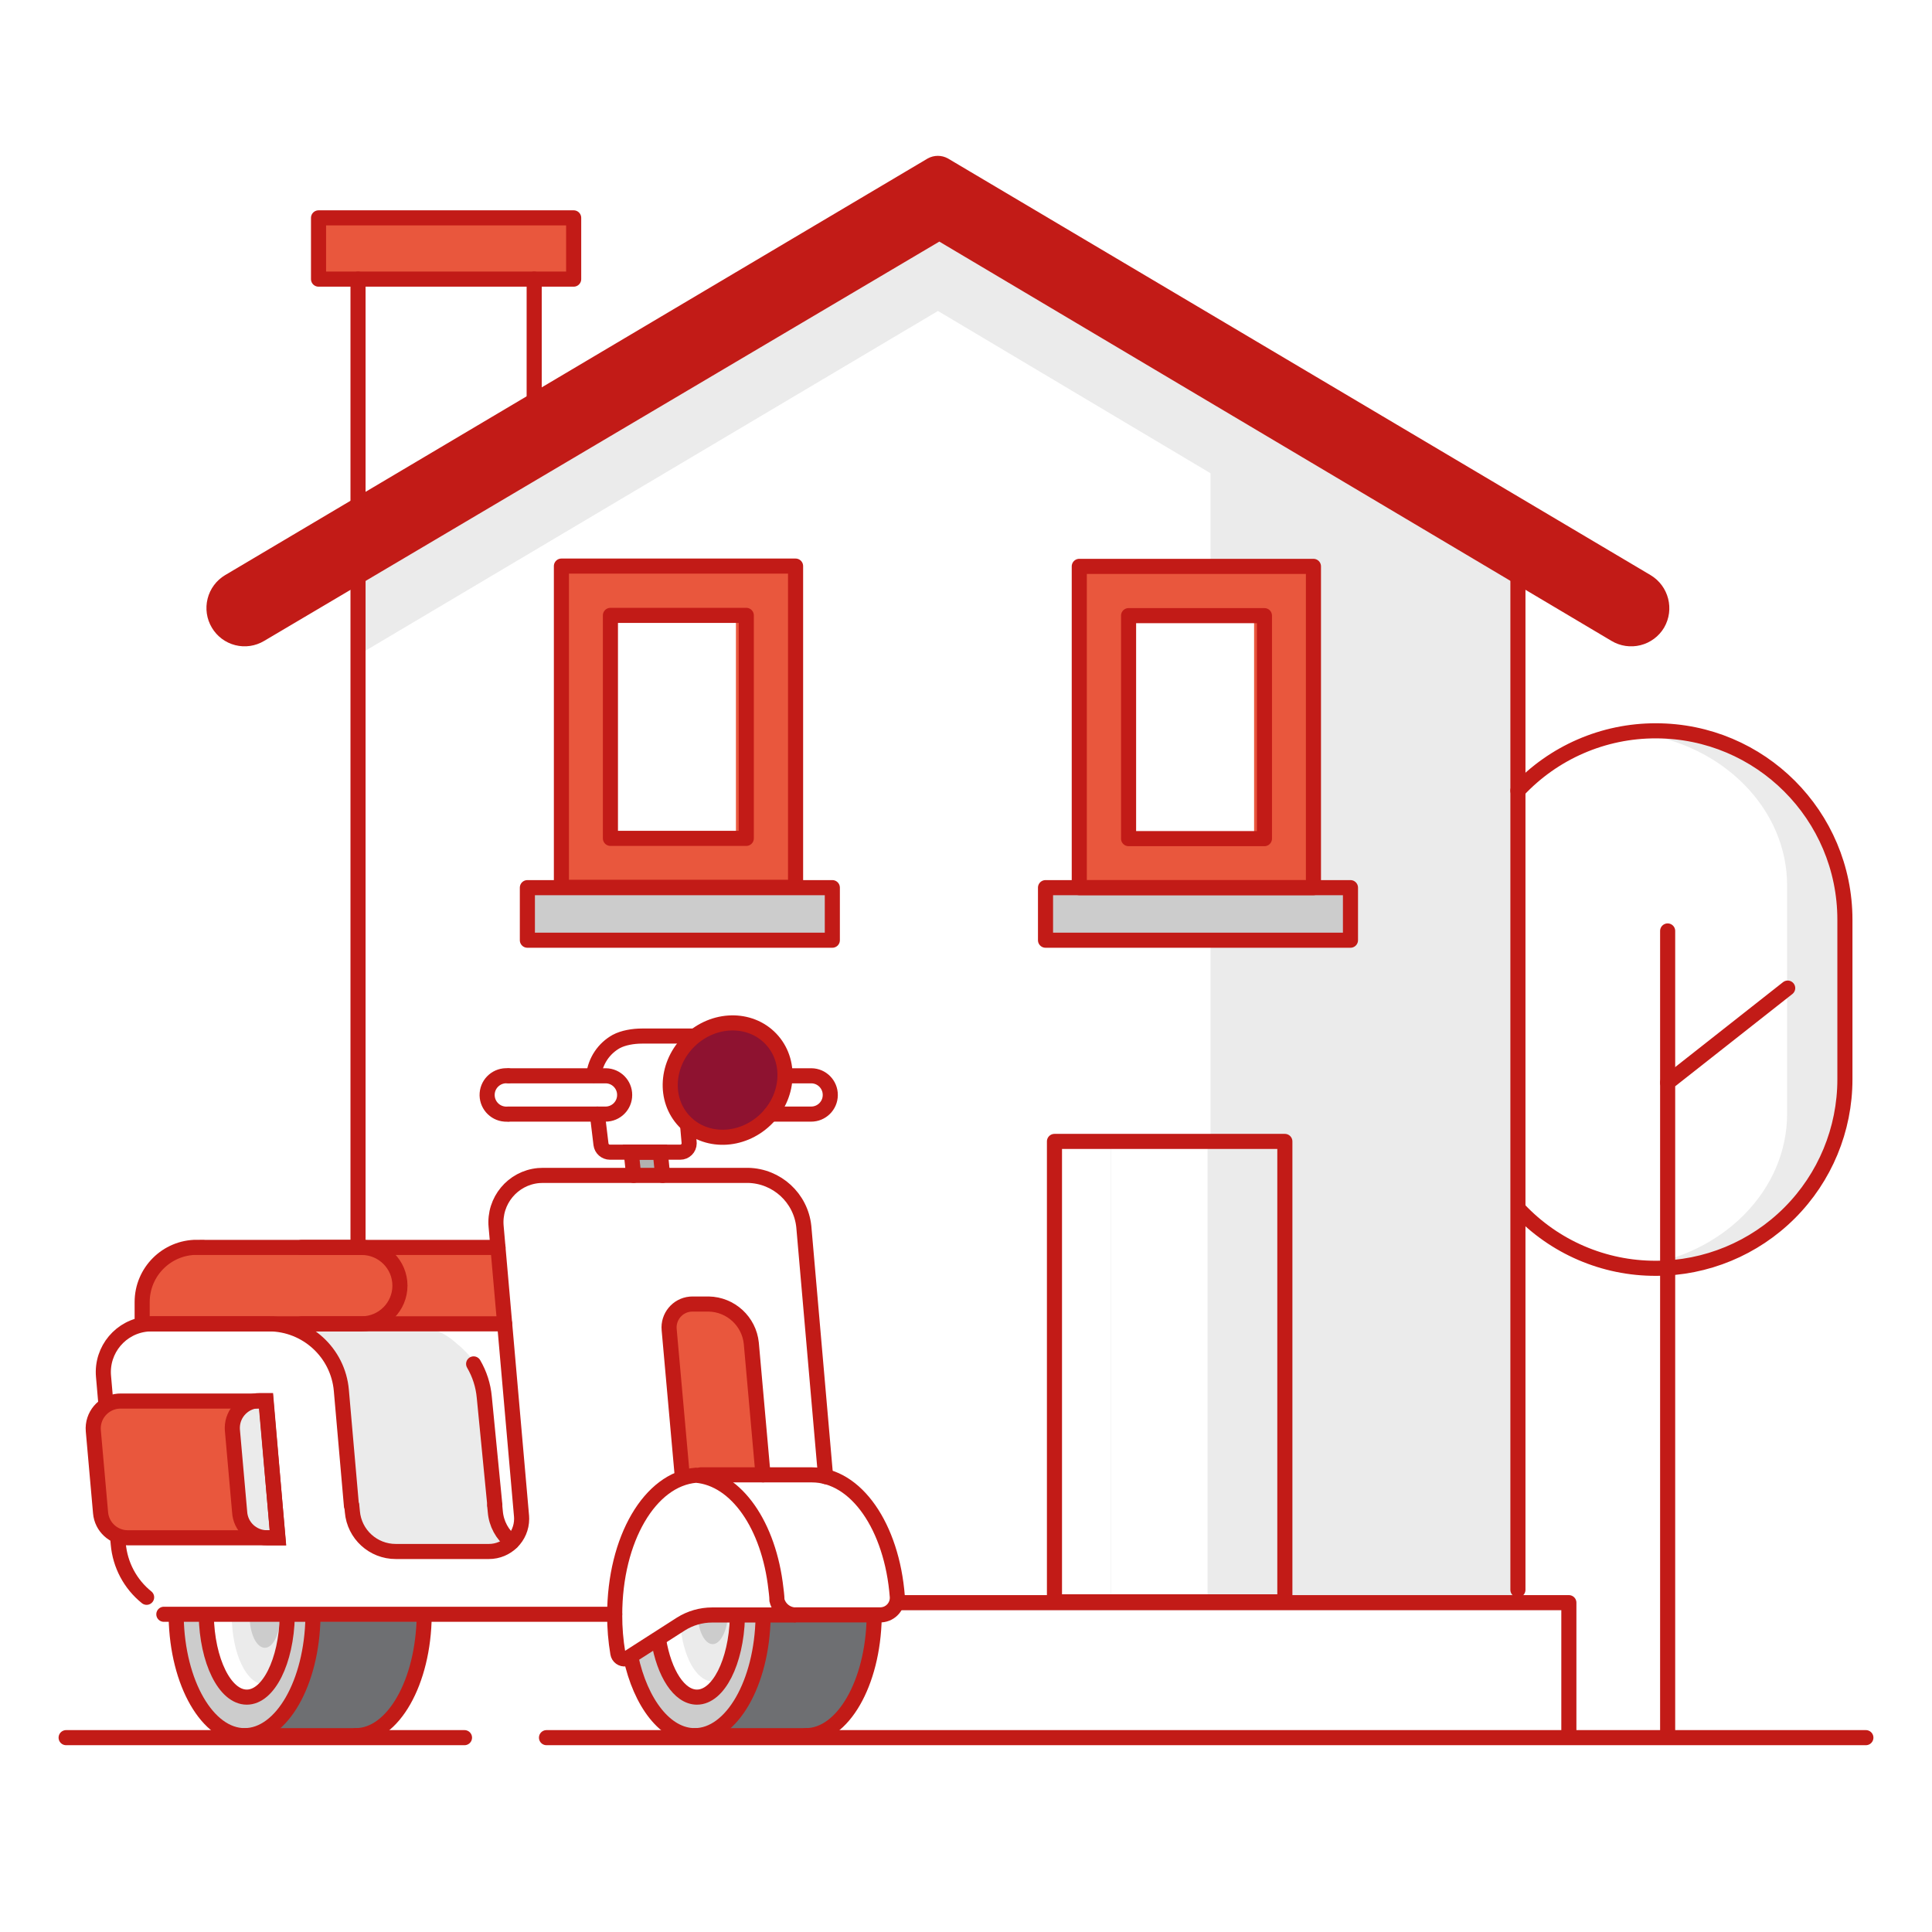
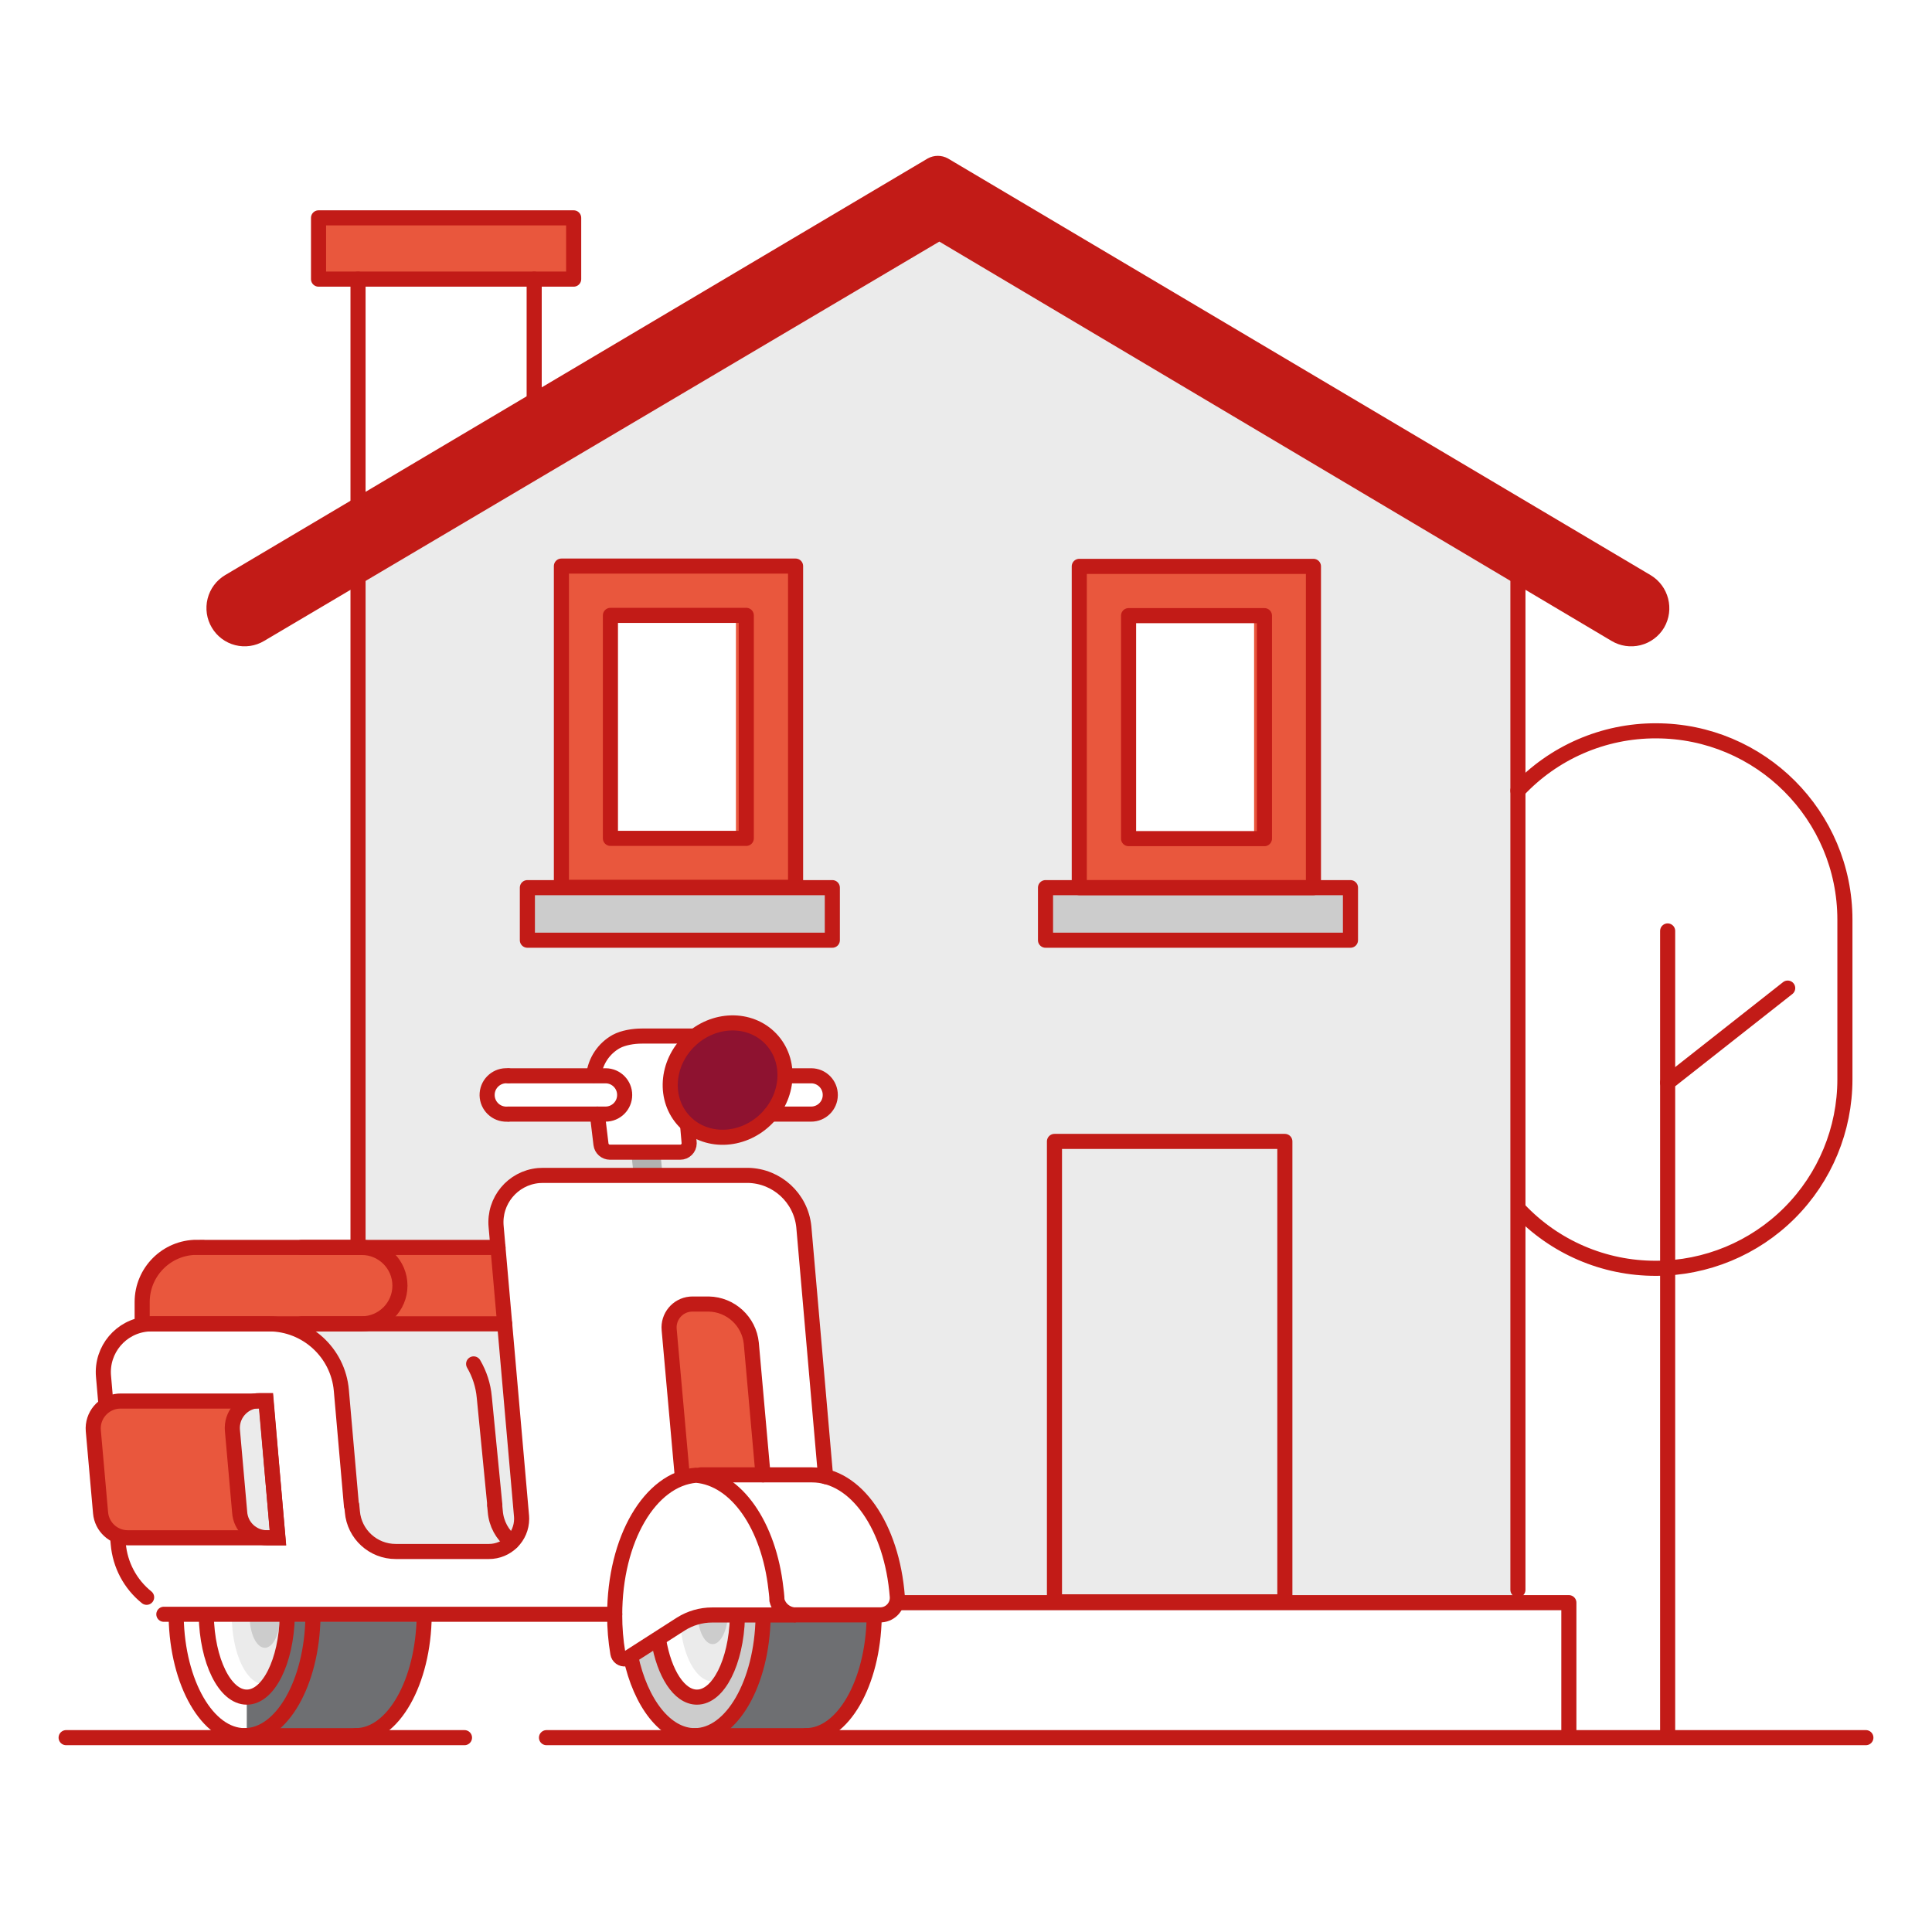
<svg xmlns="http://www.w3.org/2000/svg" xmlns:xlink="http://www.w3.org/1999/xlink" width="128px" height="128px" viewBox="0 0 128 128" version="1.1">
  <title>Group 152</title>
  <defs>
    <polygon id="path-1" points="0 128 128 128 128 0 0 0" />
    <path d="M4.904,10.343 C6.767,11.322 14.91,11.204 16.215,11.119 L16.215,11.119 C17.519,11.034 21.873,5.919 22.292,5.375 L22.292,5.375 C22.712,4.832 20.119,0.872 20.119,0.872 L20.119,0.872 L15.305,0.951 L0.153,0.764 C0.153,0.764 3.041,9.365 4.904,10.343" id="path-3" />
    <path d="M4.904,10.343 C6.767,11.322 14.91,11.204 16.215,11.119 L16.215,11.119 C17.519,11.034 21.873,5.919 22.292,5.375 L22.292,5.375 C22.712,4.832 20.119,0.872 20.119,0.872 L20.119,0.872 L15.305,0.951 L0.153,0.764 C0.153,0.764 3.041,9.365 4.904,10.343" id="path-5" />
    <path d="M4.904,10.343 C6.767,11.322 14.91,11.204 16.215,11.119 L16.215,11.119 C17.519,11.034 21.873,5.919 22.292,5.375 L22.292,5.375 C22.712,4.832 20.119,0.872 20.119,0.872 L20.119,0.872 L15.305,0.951 L0.153,0.764 C0.153,0.764 3.041,9.365 4.904,10.343" id="path-7" />
    <path d="M4.904,10.343 C6.767,11.322 14.91,11.204 16.215,11.119 L16.215,11.119 C17.519,11.034 21.873,5.919 22.292,5.375 L22.292,5.375 C22.712,4.832 20.119,0.872 20.119,0.872 L20.119,0.872 L15.305,0.951 L0.153,0.764 C0.153,0.764 3.041,9.365 4.904,10.343" id="path-9" />
    <path d="M4.904,10.343 C6.767,11.322 14.91,11.204 16.215,11.119 L16.215,11.119 C17.519,11.034 21.873,5.919 22.292,5.375 L22.292,5.375 C22.712,4.832 20.119,0.872 20.119,0.872 L20.119,0.872 L15.305,0.951 L0.153,0.764 C0.153,0.764 3.041,9.365 4.904,10.343" id="path-11" />
  </defs>
  <g id="Customer-service" stroke="none" stroke-width="1" fill="none" fill-rule="evenodd">
    <g id="Group-152">
      <polygon id="Fill-1" fill="#FFFFFF" points="0 128 128 128 128 0 0 0" />
      <g id="Group-42">
        <path d="M107.87,84.028 L112.326,84.028 C116.731,83.855 122.229,77.18 122.229,74.125 L122.229,58.304 C122.229,54.535 116.731,48.401 112.326,48.401 L107.87,48.401 C102.401,48.401 97.967,52.835 97.967,58.304 L97.967,74.125 C97.967,79.594 102.401,84.028 107.87,84.028" id="Fill-2" fill="#FFFFFF" />
        <polygon id="Fill-4" fill="#EBEBEB" points="100.566 106.631 100.566 38.299 62.143 15.426 23.72 38.209 23.72 106.721" />
-         <polygon id="Fill-6" fill="#FFFFFF" points="80.2 106.595 80.2 31.354 62.143 20.603 23.72 43.404 23.72 106.685" />
        <path d="M61.71,10.934 L15.025,38.642 C14.664,38.848 14.409,39.2 14.326,39.608 C14.243,40.016 14.34,40.44 14.592,40.771 L15.26,41.672 C15.704,42.284 16.541,42.456 17.19,42.069 L62.233,15.426 L107.331,41.799 C107.755,42.062 108.269,42.138 108.751,42.008 C109.233,41.878 109.64,41.554 109.874,41.113 L110.055,40.789 C110.301,40.369 110.365,39.868 110.236,39.399 C110.107,38.931 109.795,38.534 109.369,38.299 L61.71,10.934 Z" id="Fill-8" fill="#E9573D" />
        <mask id="mask-2" fill="white">
          <use xlink:href="#path-1" />
        </mask>
        <g id="Clip-11" />
        <polygon id="Fill-10" fill="#E9573D" mask="url(#mask-2)" points="21.104 18.493 38.007 18.493 38.007 14.434 21.104 14.434" />
        <polygon id="Fill-12" fill="#E9573D" mask="url(#mask-2)" points="37.195 58.791 52.709 58.791 52.709 37.505 37.195 37.505" />
        <polygon id="Fill-13" fill="#FFFFFF" mask="url(#mask-2)" points="40.442 55.679 48.758 55.679 48.758 41.158 40.442 41.158" />
        <polygon id="Fill-14" fill="#CCCCCC" mask="url(#mask-2)" points="34.94 62.02 54.855 62.02 54.855 58.701 34.94 58.701" />
        <polygon id="Fill-15" fill="#E9573D" mask="url(#mask-2)" points="71.505 58.809 87.019 58.809 87.019 37.523 71.505 37.523" />
        <polygon id="Fill-16" fill="#E9573D" mask="url(#mask-2)" points="80.362 58.809 87.018 58.809 87.018 37.523 80.362 37.523" />
        <polygon id="Fill-17" fill="#FFFFFF" mask="url(#mask-2)" points="74.951 55.544 83.087 55.544 83.087 41.023 74.951 41.023" />
        <polygon id="Fill-18" fill="#CCCCCC" mask="url(#mask-2)" points="69.268 62.038 89.183 62.038 89.183 58.719 69.268 58.719" />
        <polygon id="Fill-19" fill="#EBEBEB" mask="url(#mask-2)" points="73.598 106.126 84.999 106.126 84.999 75.712 73.598 75.712" />
-         <polygon id="Fill-20" fill="#FFFFFF" mask="url(#mask-2)" points="73.616 106.171 80.002 106.171 80.002 75.667 73.616 75.667" />
-         <path d="M110.146,48.445 C109.579,48.451 109.013,48.491 108.453,48.564 C114.179,49.303 118.417,53.618 118.4,58.693 L118.4,73.754 C118.423,78.831 114.182,83.15 108.453,83.883 C109.013,83.963 109.579,84.003 110.146,84.002 C116.578,84.002 121.794,79.434 121.802,73.794 L121.802,58.693 C121.81,55.978 120.586,53.371 118.399,51.448 C116.212,49.526 113.243,48.445 110.146,48.445" id="Fill-21" fill="#EBEBEB" mask="url(#mask-2)" />
        <polyline id="Stroke-22" stroke="#C21B17" stroke-linecap="round" stroke-linejoin="round" mask="url(#mask-2)" points="118.439 65.464 110.486 71.726 110.486 114.953" />
        <line x1="110.486" y1="61.678" x2="110.486" y2="71.726" id="Stroke-23" stroke="#C21B17" stroke-linecap="round" stroke-linejoin="round" mask="url(#mask-2)" />
        <path d="M100.632,80.126 C102.98,82.62 106.265,84.04 109.711,84.028 C113.031,84.028 116.215,82.709 118.563,80.361 C120.911,78.013 122.23,74.829 122.23,71.508 L122.23,60.938 C122.23,54.024 116.625,48.419 109.711,48.419 C106.234,48.41 102.922,49.854 100.565,52.382" id="Stroke-24" stroke="#C21B17" stroke-linecap="round" stroke-linejoin="round" mask="url(#mask-2)" />
        <path d="M17.244,42.033 L62.233,15.425 L107.024,42.033 C107.488,42.311 108.043,42.392 108.568,42.26 C109.092,42.129 109.543,41.794 109.82,41.329 C110.384,40.357 110.063,39.111 109.099,38.533 L62.558,10.934 C62.294,10.789 61.974,10.789 61.71,10.934 L15.17,38.533 C14.705,38.811 14.37,39.261 14.239,39.786 C14.107,40.31 14.188,40.865 14.466,41.329 C14.74,41.792 15.187,42.127 15.709,42.259 C16.23,42.391 16.783,42.31 17.244,42.033" id="Fill-25" fill="#C21B17" mask="url(#mask-2)" />
        <path d="M17.244,42.033 L62.233,15.425 L107.024,42.033 C107.488,42.311 108.043,42.392 108.568,42.26 C109.092,42.129 109.543,41.794 109.82,41.329 C110.384,40.357 110.063,39.111 109.099,38.533 L62.558,10.934 C62.294,10.789 61.974,10.789 61.71,10.934 L15.17,38.533 C14.705,38.811 14.37,39.261 14.239,39.786 C14.107,40.31 14.188,40.865 14.466,41.329 C14.74,41.792 15.187,42.127 15.709,42.259 C16.23,42.391 16.783,42.31 17.244,42.033 Z" id="Stroke-26" stroke="#C21B17" stroke-linecap="round" stroke-linejoin="round" mask="url(#mask-2)" />
        <polygon id="Stroke-27" stroke="#C21B17" stroke-linecap="round" stroke-linejoin="round" mask="url(#mask-2)" points="21.104 18.493 38.007 18.493 38.007 14.434 21.104 14.434" />
        <line x1="23.72" y1="106.721" x2="23.72" y2="38.209" id="Stroke-28" stroke="#C21B17" stroke-linecap="round" stroke-linejoin="round" mask="url(#mask-2)" />
        <polygon id="Stroke-29" stroke="#C21B17" stroke-linecap="round" stroke-linejoin="round" mask="url(#mask-2)" points="34.94 62.291 55.144 62.291 55.144 58.809 34.94 58.809" />
        <polygon id="Stroke-30" stroke="#C21B17" stroke-linecap="round" stroke-linejoin="round" mask="url(#mask-2)" points="37.195 58.791 52.709 58.791 52.709 37.505 37.195 37.505" />
        <polygon id="Stroke-31" stroke="#C21B17" stroke-linecap="round" stroke-linejoin="round" mask="url(#mask-2)" points="40.442 55.544 49.443 55.544 49.443 40.77 40.442 40.77" />
        <polygon id="Stroke-32" stroke="#C21B17" stroke-linecap="round" stroke-linejoin="round" mask="url(#mask-2)" points="69.268 62.291 89.472 62.291 89.472 58.809 69.268 58.809" />
        <polygon id="Stroke-33" stroke="#C21B17" stroke-linecap="round" stroke-linejoin="round" mask="url(#mask-2)" points="71.505 58.809 87.019 58.809 87.019 37.523 71.505 37.523" />
        <polygon id="Stroke-34" stroke="#C21B17" stroke-linecap="round" stroke-linejoin="round" mask="url(#mask-2)" points="74.771 55.562 83.772 55.562 83.772 40.788 74.771 40.788" />
        <line x1="23.72" y1="33.483" x2="23.72" y2="18.493" id="Stroke-35" stroke="#C21B17" stroke-linecap="round" stroke-linejoin="round" mask="url(#mask-2)" />
        <line x1="100.566" y1="38.299" x2="100.566" y2="105.33" id="Stroke-36" stroke="#C21B17" stroke-linecap="round" stroke-linejoin="round" mask="url(#mask-2)" />
        <polygon id="Stroke-37" stroke="#C21B17" stroke-linecap="round" stroke-linejoin="round" mask="url(#mask-2)" points="69.861 106.126 85.125 106.126 85.125 75.622 69.861 75.622" />
        <polyline id="Stroke-38" stroke="#C21B17" stroke-linecap="round" stroke-linejoin="round" mask="url(#mask-2)" points="103.941 114.966 103.941 106.18 59.402 106.18" />
        <line x1="35.391" y1="26.556" x2="35.391" y2="18.493" id="Stroke-39" stroke="#C21B17" stroke-linecap="round" stroke-linejoin="round" mask="url(#mask-2)" />
        <polygon id="Fill-40" fill="#E9573D" mask="url(#mask-2)" points="21.575 87.583 35.711 87.583 35.711 82.646 21.575 82.646" />
        <path d="M45.7,68.94 C47.279,67.428 49.682,67.375 51.067,68.821 C52.451,70.267 52.293,72.665 50.714,74.177 C49.134,75.689 46.732,75.743 45.347,74.296 C43.963,72.85 44.121,70.452 45.7,68.94" id="Fill-41" fill="#8E1230" mask="url(#mask-2)" />
      </g>
      <g id="Group-58" transform="translate(8, 106)">
        <g id="Group-45">
          <mask id="mask-4" fill="white">
            <use xlink:href="#path-3" />
          </mask>
          <g id="Clip-44" />
          <path d="M15.717,-6.967 C15.717,-6.967 15.717,-6.967 15.716,-6.967 L8.35,-6.967 L8.35,9.241 L15.717,9.241 C18.221,9.241 20.25,5.613 20.25,1.137 C20.25,-3.339 18.221,-6.967 15.717,-6.967" id="Fill-43" fill="#6E6F72" mask="url(#mask-4)" />
        </g>
        <g id="Group-48">
          <mask id="mask-6" fill="white">
            <use xlink:href="#path-5" />
          </mask>
          <g id="Clip-47" />
-           <path d="M8.351,-6.967 C10.855,-6.967 12.884,-3.339 12.884,1.137 C12.884,5.613 10.855,9.241 8.351,9.241 C5.847,9.241 3.818,5.613 3.818,1.137 C3.818,-3.339 5.847,-6.967 8.351,-6.967" id="Fill-46" fill="#CCCCCC" mask="url(#mask-6)" />
        </g>
        <g id="Group-51">
          <mask id="mask-8" fill="white">
            <use xlink:href="#path-7" />
          </mask>
          <g id="Clip-50" />
          <path d="M8.498,-4.561 C9.981,-4.561 11.184,-2.045 11.184,1.059 C11.184,4.163 9.981,6.679 8.498,6.679 C7.015,6.679 5.812,4.163 5.812,1.059 C5.812,-2.045 7.015,-4.561 8.498,-4.561" id="Fill-49" fill="#FFFFFF" mask="url(#mask-8)" />
        </g>
        <g id="Group-54">
          <mask id="mask-10" fill="white">
            <use xlink:href="#path-9" />
          </mask>
          <g id="Clip-53" />
          <path d="M10.183,-3.342 C9.996,-3.471 9.774,-3.542 9.546,-3.544 C8.343,-3.544 7.357,-1.494 7.357,1.036 C7.357,3.567 8.343,5.608 9.546,5.608 C9.773,5.605 9.993,5.538 10.183,5.414 C11.515,2.647 11.515,-0.575 10.183,-3.342" id="Fill-52" fill="#EBEBEB" mask="url(#mask-10)" />
        </g>
        <g id="Group-57">
          <mask id="mask-12" fill="white">
            <use xlink:href="#path-11" />
          </mask>
          <g id="Clip-56" />
          <path d="M9.546,-1.052 C10.103,-1.052 10.555,-0.107 10.555,1.059 C10.555,2.226 10.103,3.171 9.546,3.171 C8.989,3.171 8.537,2.226 8.537,1.059 C8.537,-0.107 8.989,-1.052 9.546,-1.052" id="Fill-55" fill="#CCCCCC" mask="url(#mask-12)" />
        </g>
      </g>
      <g id="Group-151" transform="translate(4, 67)">
        <path d="M8.912,34.882 L4.464,34.882 C3.526,34.88 2.744,34.163 2.663,33.228 L2.182,27.794 C2.096,26.794 2.837,25.915 3.836,25.829 C3.888,25.825 3.939,25.823 3.991,25.823 L13.616,25.823 L14.416,34.882 L8.912,34.882 Z" id="Fill-59" fill="#C5291D" />
        <path d="M53.05,39.819 L52.794,39.819 C51.75,40.039 50.447,39.901 49.394,39.843 L49.394,39.803 L48.718,39.779 C46.776,39.742 44.832,39.809 42.897,39.981 C42.602,40.017 42.311,40.077 42.027,40.16 L42.027,47.992 L48.94,47.992 C49.082,48.017 49.225,48.032 49.371,48.032 C51.878,48.032 53.896,44.407 53.896,39.928 L53.896,39.803 C53.616,39.843 53.332,39.847 53.05,39.819" id="Fill-61" fill="#6E6F72" />
        <path d="M42.896,39.981 C41.103,40.184 39.791,41.263 38.301,42.202 C38.124,42.316 37.921,42.383 37.711,42.395 C38.301,45.648 40.039,47.992 42.027,47.992 C44.526,47.992 46.552,44.367 46.552,39.889 L46.552,39.788 C45.326,39.803 44.099,39.849 42.896,39.981" id="Fill-63" fill="#CCCCCC" />
        <path d="M42.896,39.981 C41.699,40.167 40.565,40.639 39.589,41.355 C39.907,43.684 40.948,45.438 42.174,45.438 C43.649,45.438 44.852,42.931 44.86,39.834 C44.2,39.865 43.525,39.911 42.896,39.981" id="Fill-65" fill="#FFFFFF" />
        <path d="M42.896,39.981 C42.261,40.06 41.642,40.242 41.064,40.517 C41.219,42.714 42.127,44.398 43.222,44.398 C43.446,44.395 43.664,44.328 43.851,44.205 C44.553,42.859 44.9,41.358 44.86,39.842 C44.2,39.865 43.525,39.911 42.896,39.981" id="Fill-67" fill="#EBEBEB" />
        <path d="M42.896,39.981 C42.669,40.011 42.443,40.051 42.221,40.105 C42.291,41.13 42.71,41.929 43.222,41.929 C43.734,41.929 44.216,41.014 44.231,39.873 C43.781,39.897 43.338,39.934 42.896,39.981" id="Fill-69" fill="#CCCCCC" />
        <path d="M19.306,32.747 L19.345,33.151 C19.47,34.647 20.724,35.795 22.225,35.79 L28.388,35.79 C29.584,35.793 30.557,34.826 30.56,33.63 C30.56,33.574 30.558,33.517 30.554,33.461 L28.87,14.264 C28.711,12.557 29.966,11.044 31.674,10.885 C31.774,10.876 31.874,10.872 31.975,10.872 L45.559,10.872 C47.47,10.909 49.055,12.363 49.254,14.264 L50.698,30.83 C50.698,30.83 52.871,31.505 53.329,32.382 C53.787,33.259 56.008,38.15 55.402,39.143 C54.797,40.137 50.915,39.92 49.487,39.92 C48.059,39.92 43.58,39.803 42.803,39.966 C42.027,40.129 38.091,42.815 37.61,42.831 C37.129,42.846 36.717,42.745 36.725,41.395 C36.733,40.044 36.539,39.764 35.763,39.764 L24.119,39.873 L6.855,39.951 L5.714,38.825 C4.631,37.954 3.952,36.678 3.835,35.293 L2.857,24.177 C2.707,22.417 4.012,20.869 5.772,20.719 C5.861,20.711 5.95,20.707 6.04,20.707 L13.802,20.707 C16.308,20.706 18.398,22.621 18.615,25.116 L19.283,32.747 L19.322,33.151" id="Fill-71" fill="#FFFFFF" />
        <polyline id="Fill-73" fill="#B1B1B1" points="39.9 10.872 39.745 9.335 37.82 9.335 37.983 10.872" />
        <path d="M41.196,30.729 L40.334,21.096 C40.253,20.241 40.879,19.483 41.732,19.402 C41.784,19.398 41.835,19.395 41.887,19.395 L42.95,19.395 C44.414,19.422 45.627,20.54 45.776,21.995 L46.552,30.712" id="Fill-75" fill="#E9573D" />
        <path d="M47.057,6.812 L49.735,6.812 C50.434,6.816 51.004,6.253 51.008,5.554 C51.008,5.552 51.008,5.549 51.008,5.547 C51.012,4.848 50.449,4.278 49.751,4.274 C49.745,4.274 49.74,4.274 49.735,4.274 L48.012,4.274" id="Fill-77" fill="#FFFFFF" />
        <path d="M8.912,34.882 L4.464,34.882 C3.526,34.88 2.744,34.163 2.663,33.228 L2.182,27.794 C2.096,26.794 2.837,25.915 3.836,25.829 C3.888,25.825 3.939,25.823 3.991,25.823 L13.616,25.823 L14.416,34.882 L8.912,34.882 Z" id="Fill-79" fill="#E9573D" />
        <path d="M11.396,27.74 L11.877,33.174 C11.931,34.13 12.72,34.879 13.678,34.882 L14.408,34.882 L13.632,25.792 L13.22,25.792 C12.217,25.785 11.398,26.592 11.391,27.595 C11.391,27.644 11.392,27.692 11.396,27.74" id="Fill-81" fill="#EBEBEB" />
        <path d="M9.044,15.646 L19.966,15.646 C21.364,15.646 22.497,16.779 22.497,18.177 C22.497,19.574 21.364,20.707 19.966,20.707 L5.419,20.707 L5.419,19.263 C5.419,17.261 7.042,15.638 9.044,15.638 L9.044,15.638 L9.044,15.646 Z" id="Fill-83" fill="#E9573D" />
        <path d="M11.031,20.707 C15.968,20.707 21.122,20.598 22.481,20.707 C23.166,20.748 23.847,20.849 24.515,21.01 C25.133,21.196 25.703,21.517 26.184,21.949 C27.146,22.725 28.008,23.773 28.062,24.829 C28.116,25.885 28.699,33.57 28.994,34.028 C29.289,34.486 29.91,35.355 29.91,35.355 C28.947,35.627 27.953,35.773 26.952,35.79 C25.438,35.79 21.767,35.929 21.161,35.588 C20.556,35.246 19.399,34.035 19.12,31.761 C18.84,29.486 18.918,25.388 18.499,24.317 C18.079,23.245 17.179,20.296 11.031,20.707" id="Fill-85" fill="#EBEBEB" />
        <path d="M40.754,1.642 C39.699,1.533 38.635,1.559 37.587,1.72 C36.811,1.999 35.507,3.179 35.382,3.979 C35.258,4.778 34.606,4.274 34.35,4.274 L29.149,4.274 C29.149,4.274 28.373,5.05 28.373,5.384 C28.497,5.888 28.699,6.369 28.97,6.812 L33.116,6.936 L35.623,6.936 C35.623,6.936 35.677,8.954 36.05,9.086 C37.824,9.27 39.607,9.353 41.391,9.335 C41.585,9.249 42.307,8.69 41.724,8.349 C41.142,8.007 40.42,6.09 40.467,5.547 C40.765,4.316 41.175,3.116 41.693,1.96 C42.019,1.324 40.754,1.642 40.754,1.642" id="Fill-87" fill="#FFFFFF" />
        <path d="M28.776,32.747 L28.815,33.151 C28.88,33.945 29.274,34.677 29.902,35.169" id="Stroke-89" stroke="#C21B17" stroke-linecap="round" />
        <path d="M27.379,23.362 C27.774,24.036 28.015,24.789 28.085,25.567 L28.784,32.716" id="Stroke-91" stroke="#C21B17" stroke-linecap="round" />
        <path d="M3.02,26.048 L2.857,24.177 C2.707,22.417 4.012,20.869 5.772,20.719 C5.861,20.711 5.95,20.707 6.04,20.707 L13.802,20.707 C16.307,20.706 18.398,22.621 18.615,25.116 L19.283,32.747" id="Stroke-93" stroke="#C21B17" stroke-linecap="round" />
        <path d="M5.714,38.825 C4.632,37.954 3.953,36.678 3.835,35.293 L3.796,34.88" id="Stroke-95" stroke="#C21B17" stroke-linecap="round" />
        <path d="M8.912,34.882 L4.464,34.882 C3.526,34.88 2.744,34.163 2.663,33.228 L2.182,27.794 C2.096,26.794 2.837,25.915 3.836,25.829 C3.888,25.825 3.939,25.823 3.991,25.823 L13.616,25.823 L14.416,34.882 L8.912,34.882 Z" id="Stroke-97" stroke="#C21B17" stroke-linecap="round" />
        <path d="M11.396,27.74 L11.877,33.174 C11.931,34.13 12.72,34.879 13.678,34.882 L14.408,34.882 L13.632,25.792 L13.22,25.792 C12.217,25.785 11.398,26.592 11.391,27.595 C11.391,27.644 11.392,27.692 11.396,27.74 Z" id="Stroke-99" stroke="#C21B17" stroke-linecap="round" />
        <line x1="29.436" y1="20.707" x2="15.968" y2="20.707" id="Stroke-101" stroke="#C21B17" stroke-linecap="round" />
        <line x1="15.968" y1="15.646" x2="28.994" y2="15.646" id="Stroke-103" stroke="#C21B17" stroke-linecap="round" />
        <path d="M9.044,15.646 L19.966,15.646 C21.364,15.646 22.497,16.779 22.497,18.177 C22.497,19.574 21.364,20.707 19.966,20.707 L5.419,20.707 L5.419,19.263 C5.419,17.261 7.042,15.638 9.044,15.638 L9.044,15.638 L9.044,15.646 Z" id="Stroke-105" stroke="#C21B17" stroke-linecap="round" />
        <path d="M41.196,30.729 L40.334,21.096 C40.253,20.241 40.879,19.483 41.732,19.402 C41.784,19.398 41.835,19.395 41.887,19.395 L42.95,19.395 C44.414,19.422 45.627,20.54 45.776,21.995 L46.552,30.712" id="Stroke-107" stroke="#C21B17" stroke-linecap="round" />
        <path d="M42.423,30.713 L49.79,30.713 C52.732,30.713 55.092,34.167 55.449,38.771 C55.496,39.395 55.028,39.939 54.404,39.986 C54.38,39.988 54.355,39.989 54.331,39.989 L48.718,39.989" id="Stroke-109" stroke="#C21B17" stroke-linecap="round" />
        <path d="M47.476,39.027 C47.476,38.763 47.406,38.251 47.406,38.251 C46.94,34.074 44.798,30.962 42.112,30.737 C39.069,30.993 36.725,34.967 36.725,39.997 C36.722,40.848 36.792,41.697 36.934,42.536 C36.973,42.777 37.2,42.941 37.441,42.903 C37.501,42.893 37.559,42.871 37.61,42.838 L41.111,40.595 C41.731,40.204 42.45,39.997 43.183,39.997 L48.718,39.997 C48.131,39.994 47.621,39.595 47.476,39.027 Z" id="Stroke-111" stroke="#C21B17" stroke-linecap="round" />
        <path d="M35.576,6.812 L35.817,8.815 C35.855,9.111 36.108,9.333 36.407,9.335 L41.064,9.335 C41.39,9.338 41.656,9.076 41.659,8.75 C41.659,8.722 41.658,8.695 41.654,8.667 L41.553,7.518" id="Stroke-113" stroke="#C21B17" stroke-linecap="round" />
-         <polyline id="Stroke-115" stroke="#C21B17" stroke-linecap="round" points="39.9 10.872 39.745 9.335 37.82 9.335 37.983 10.872" />
        <path d="M41.947,1.642 L38.533,1.642 C37.937,1.642 37.29,1.757 36.834,1.999 C36.002,2.461 35.444,3.297 35.336,4.242" id="Stroke-117" stroke="#C21B17" stroke-linecap="round" />
        <path d="M29.723,6.812 L36.119,6.812 C36.818,6.812 37.385,6.246 37.385,5.547 C37.389,4.848 36.826,4.278 36.127,4.274 C36.125,4.274 36.122,4.274 36.119,4.274 L29.723,4.274" id="Stroke-119" stroke="#C21B17" stroke-linecap="round" />
        <path d="M29.646,4.274 C28.945,4.219 28.332,4.743 28.277,5.444 C28.223,6.145 28.746,6.758 29.447,6.812 C29.513,6.818 29.58,6.818 29.646,6.812" id="Stroke-121" stroke="#C21B17" stroke-linecap="round" />
        <path d="M41.7,1.94 C43.279,0.428 45.682,0.375 47.067,1.821 C48.451,3.267 48.293,5.665 46.714,7.177 C45.134,8.689 42.732,8.743 41.347,7.296 C39.963,5.85 40.121,3.452 41.7,1.94 Z" id="Stroke-123" stroke="#C21B17" stroke-linecap="round" />
        <path d="M47.057,6.812 L49.735,6.812 C50.434,6.816 51.004,6.253 51.008,5.554 C51.008,5.552 51.008,5.549 51.008,5.547 C51.012,4.848 50.449,4.278 49.751,4.274 C49.745,4.274 49.74,4.274 49.735,4.274 L48.012,4.274" id="Stroke-125" stroke="#C21B17" stroke-linecap="round" />
        <path d="M19.306,32.747 L19.345,33.151 C19.47,34.647 20.724,35.795 22.225,35.79 L28.388,35.79 C29.584,35.793 30.557,34.826 30.56,33.63 C30.56,33.574 30.558,33.517 30.554,33.461 L28.87,14.264 C28.711,12.557 29.966,11.044 31.674,10.885 C31.774,10.876 31.874,10.872 31.975,10.872 L45.559,10.872 C47.47,10.909 49.055,12.363 49.254,14.264 L50.698,30.83" id="Stroke-127" stroke="#C21B17" stroke-linecap="round" />
        <line x1="36.725" y1="39.95" x2="6.855" y2="39.95" id="Stroke-129" stroke="#C21B17" stroke-linecap="round" />
        <path d="M49.394,47.992 C51.84,47.992 53.832,44.522 53.917,40.175" id="Stroke-131" stroke="#C21B17" stroke-linecap="round" />
        <line x1="49.394" y1="47.992" x2="42.027" y2="47.992" id="Stroke-133" stroke="#C21B17" stroke-linecap="round" />
        <path d="M46.558,40.148 C46.481,44.504 44.482,47.993 42.027,47.993 C40.092,47.993 38.441,45.826 37.79,42.776" id="Stroke-135" stroke="#C21B17" stroke-linecap="round" />
        <path d="M44.855,40.177 C44.767,43.114 43.6,45.439 42.175,45.439 C40.999,45.439 40.001,43.86 39.636,41.66" id="Stroke-137" stroke="#C21B17" stroke-linecap="round" />
        <path d="M19.57,47.992 C22.043,47.992 24.061,44.443 24.103,40.029" id="Stroke-139" stroke="#C21B17" stroke-linecap="round" />
        <line x1="19.57" y1="47.992" x2="12.203" y2="47.992" id="Stroke-141" stroke="#C21B17" stroke-linecap="round" />
        <path d="M16.735,40.126 C16.665,44.492 14.663,47.992 12.204,47.992 C9.751,47.992 7.753,44.511 7.673,40.16" id="Stroke-143" stroke="#C21B17" stroke-linecap="round" />
        <path d="M15.033,40.091 C14.965,43.068 13.79,45.439 12.35,45.439 C10.899,45.439 9.717,43.031 9.666,40.021" id="Stroke-145" stroke="#C21B17" stroke-linecap="round" />
        <line x1="0.381" y1="48.124" x2="26.774" y2="48.124" id="Stroke-147" stroke="#C21B17" stroke-linecap="round" />
        <line x1="32.207" y1="48.124" x2="119.619" y2="48.124" id="Stroke-149" stroke="#C21B17" stroke-linecap="round" />
      </g>
    </g>
  </g>
</svg>